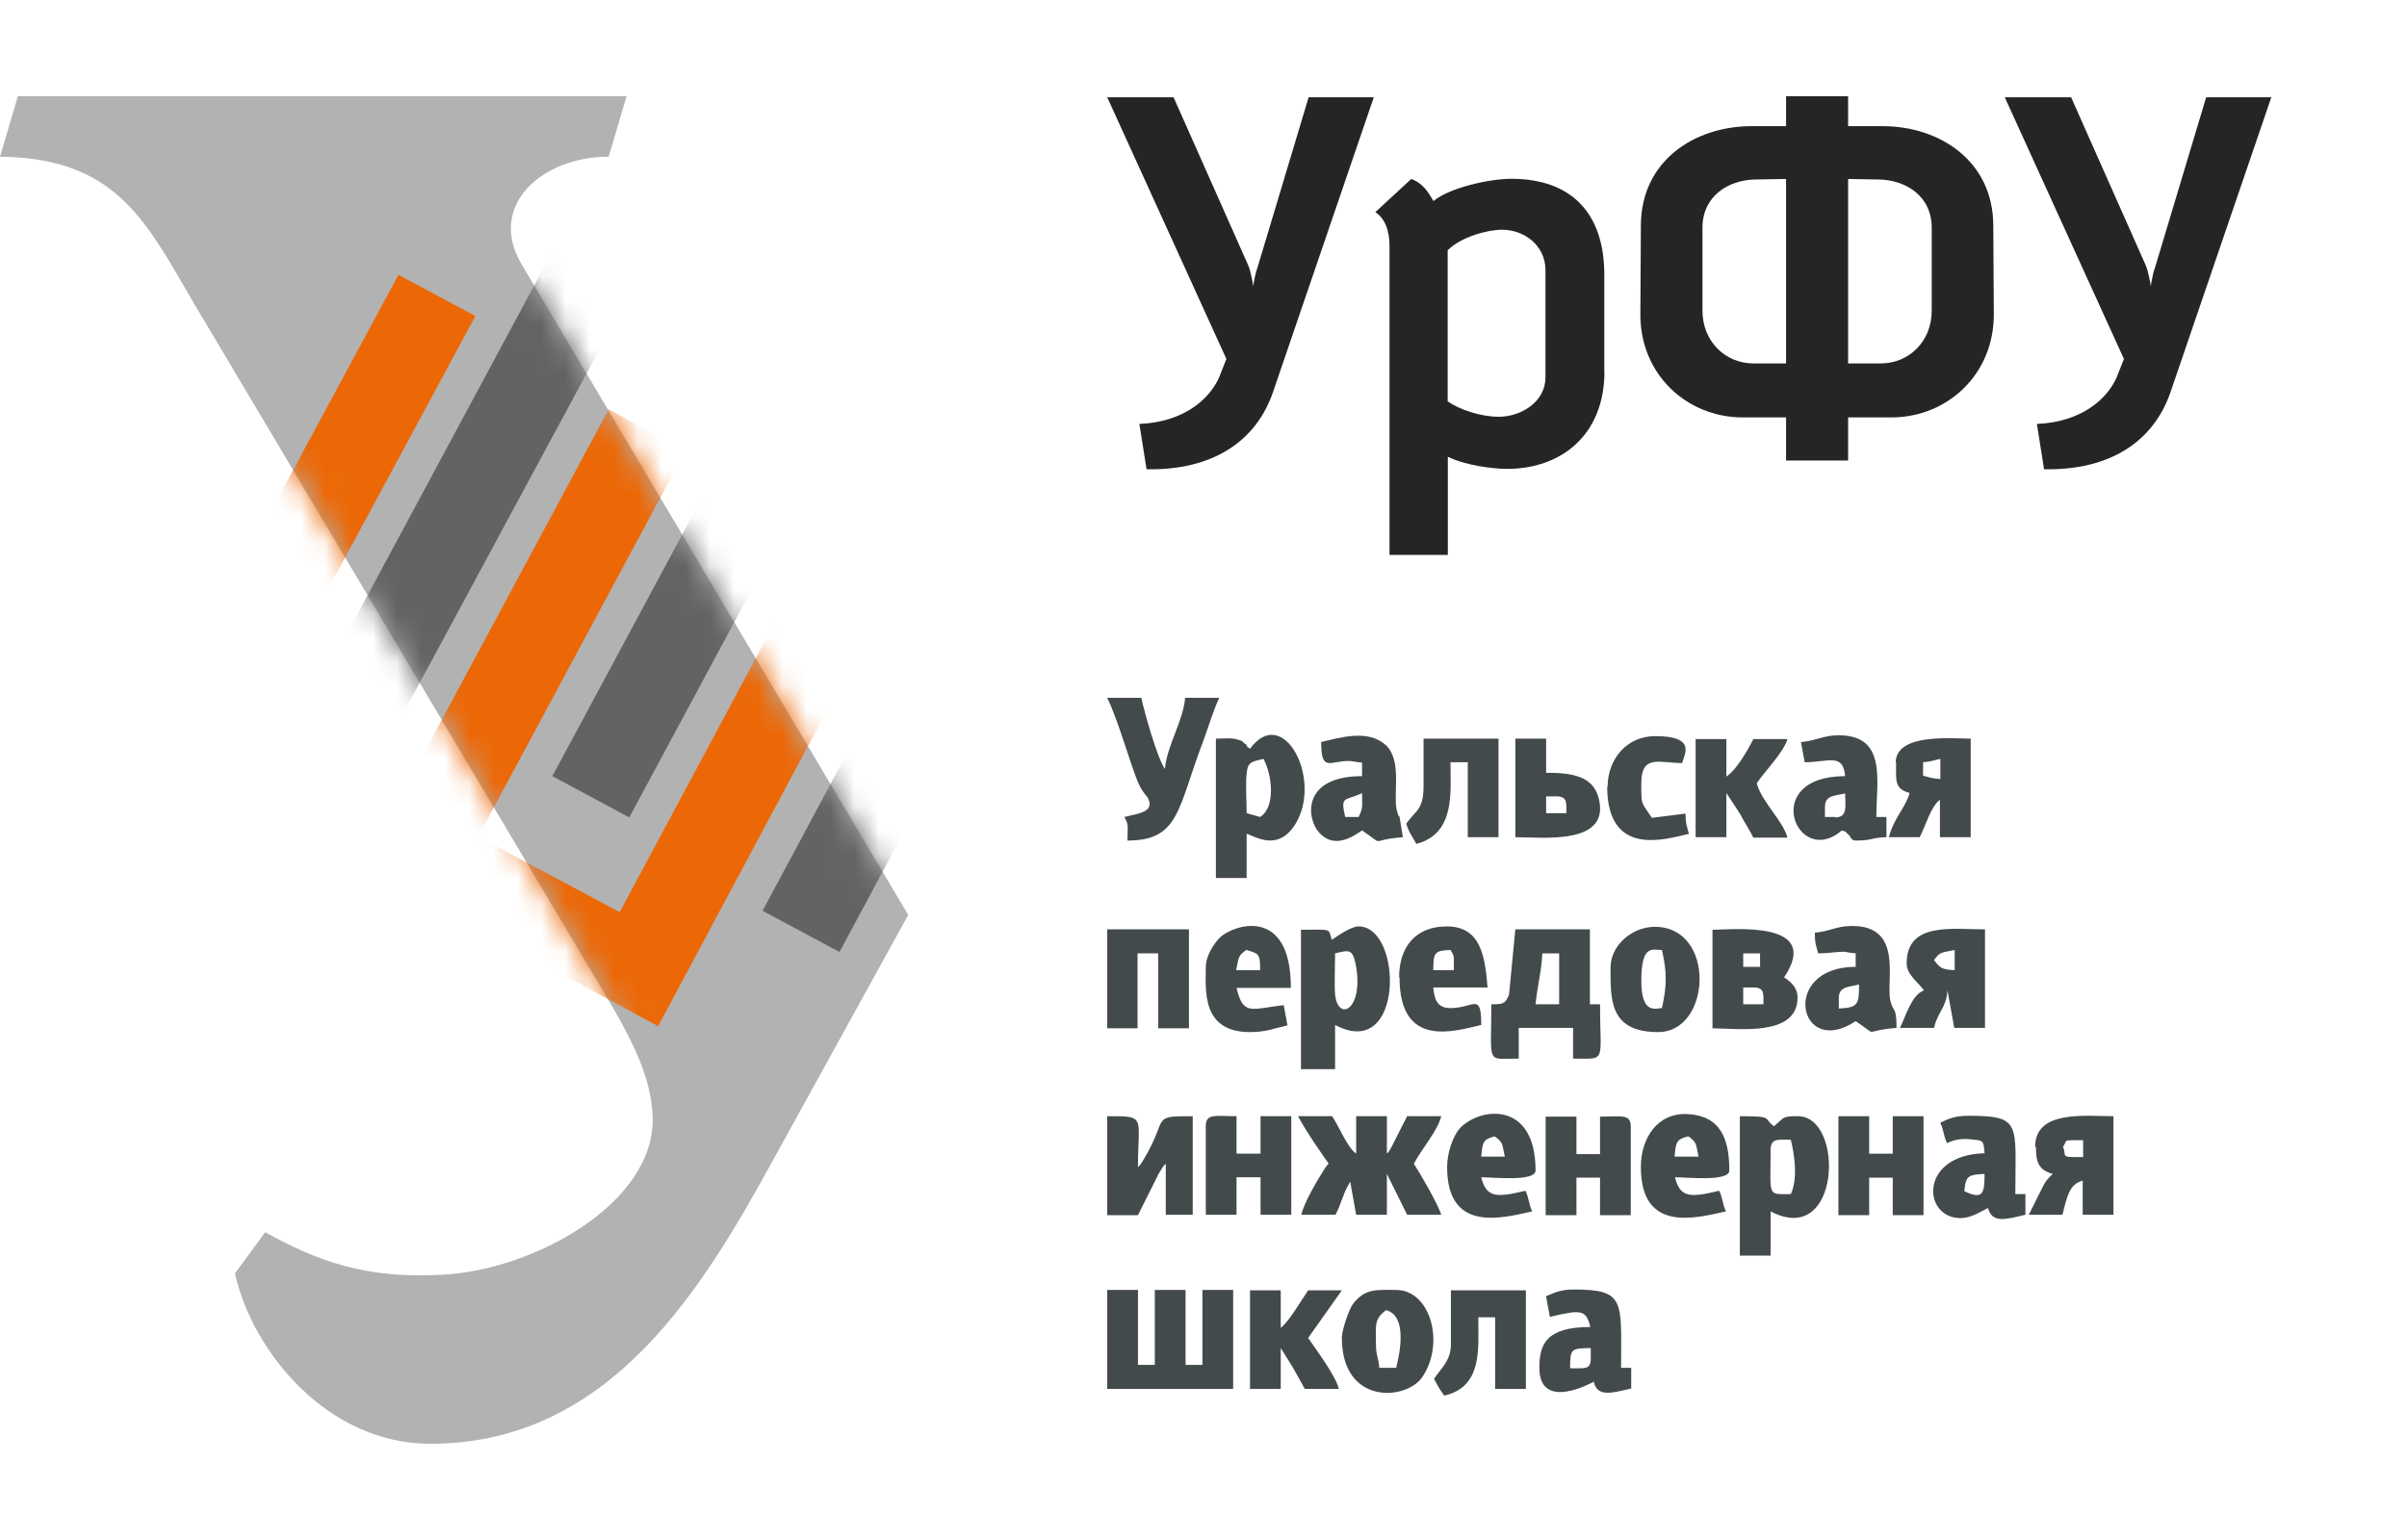
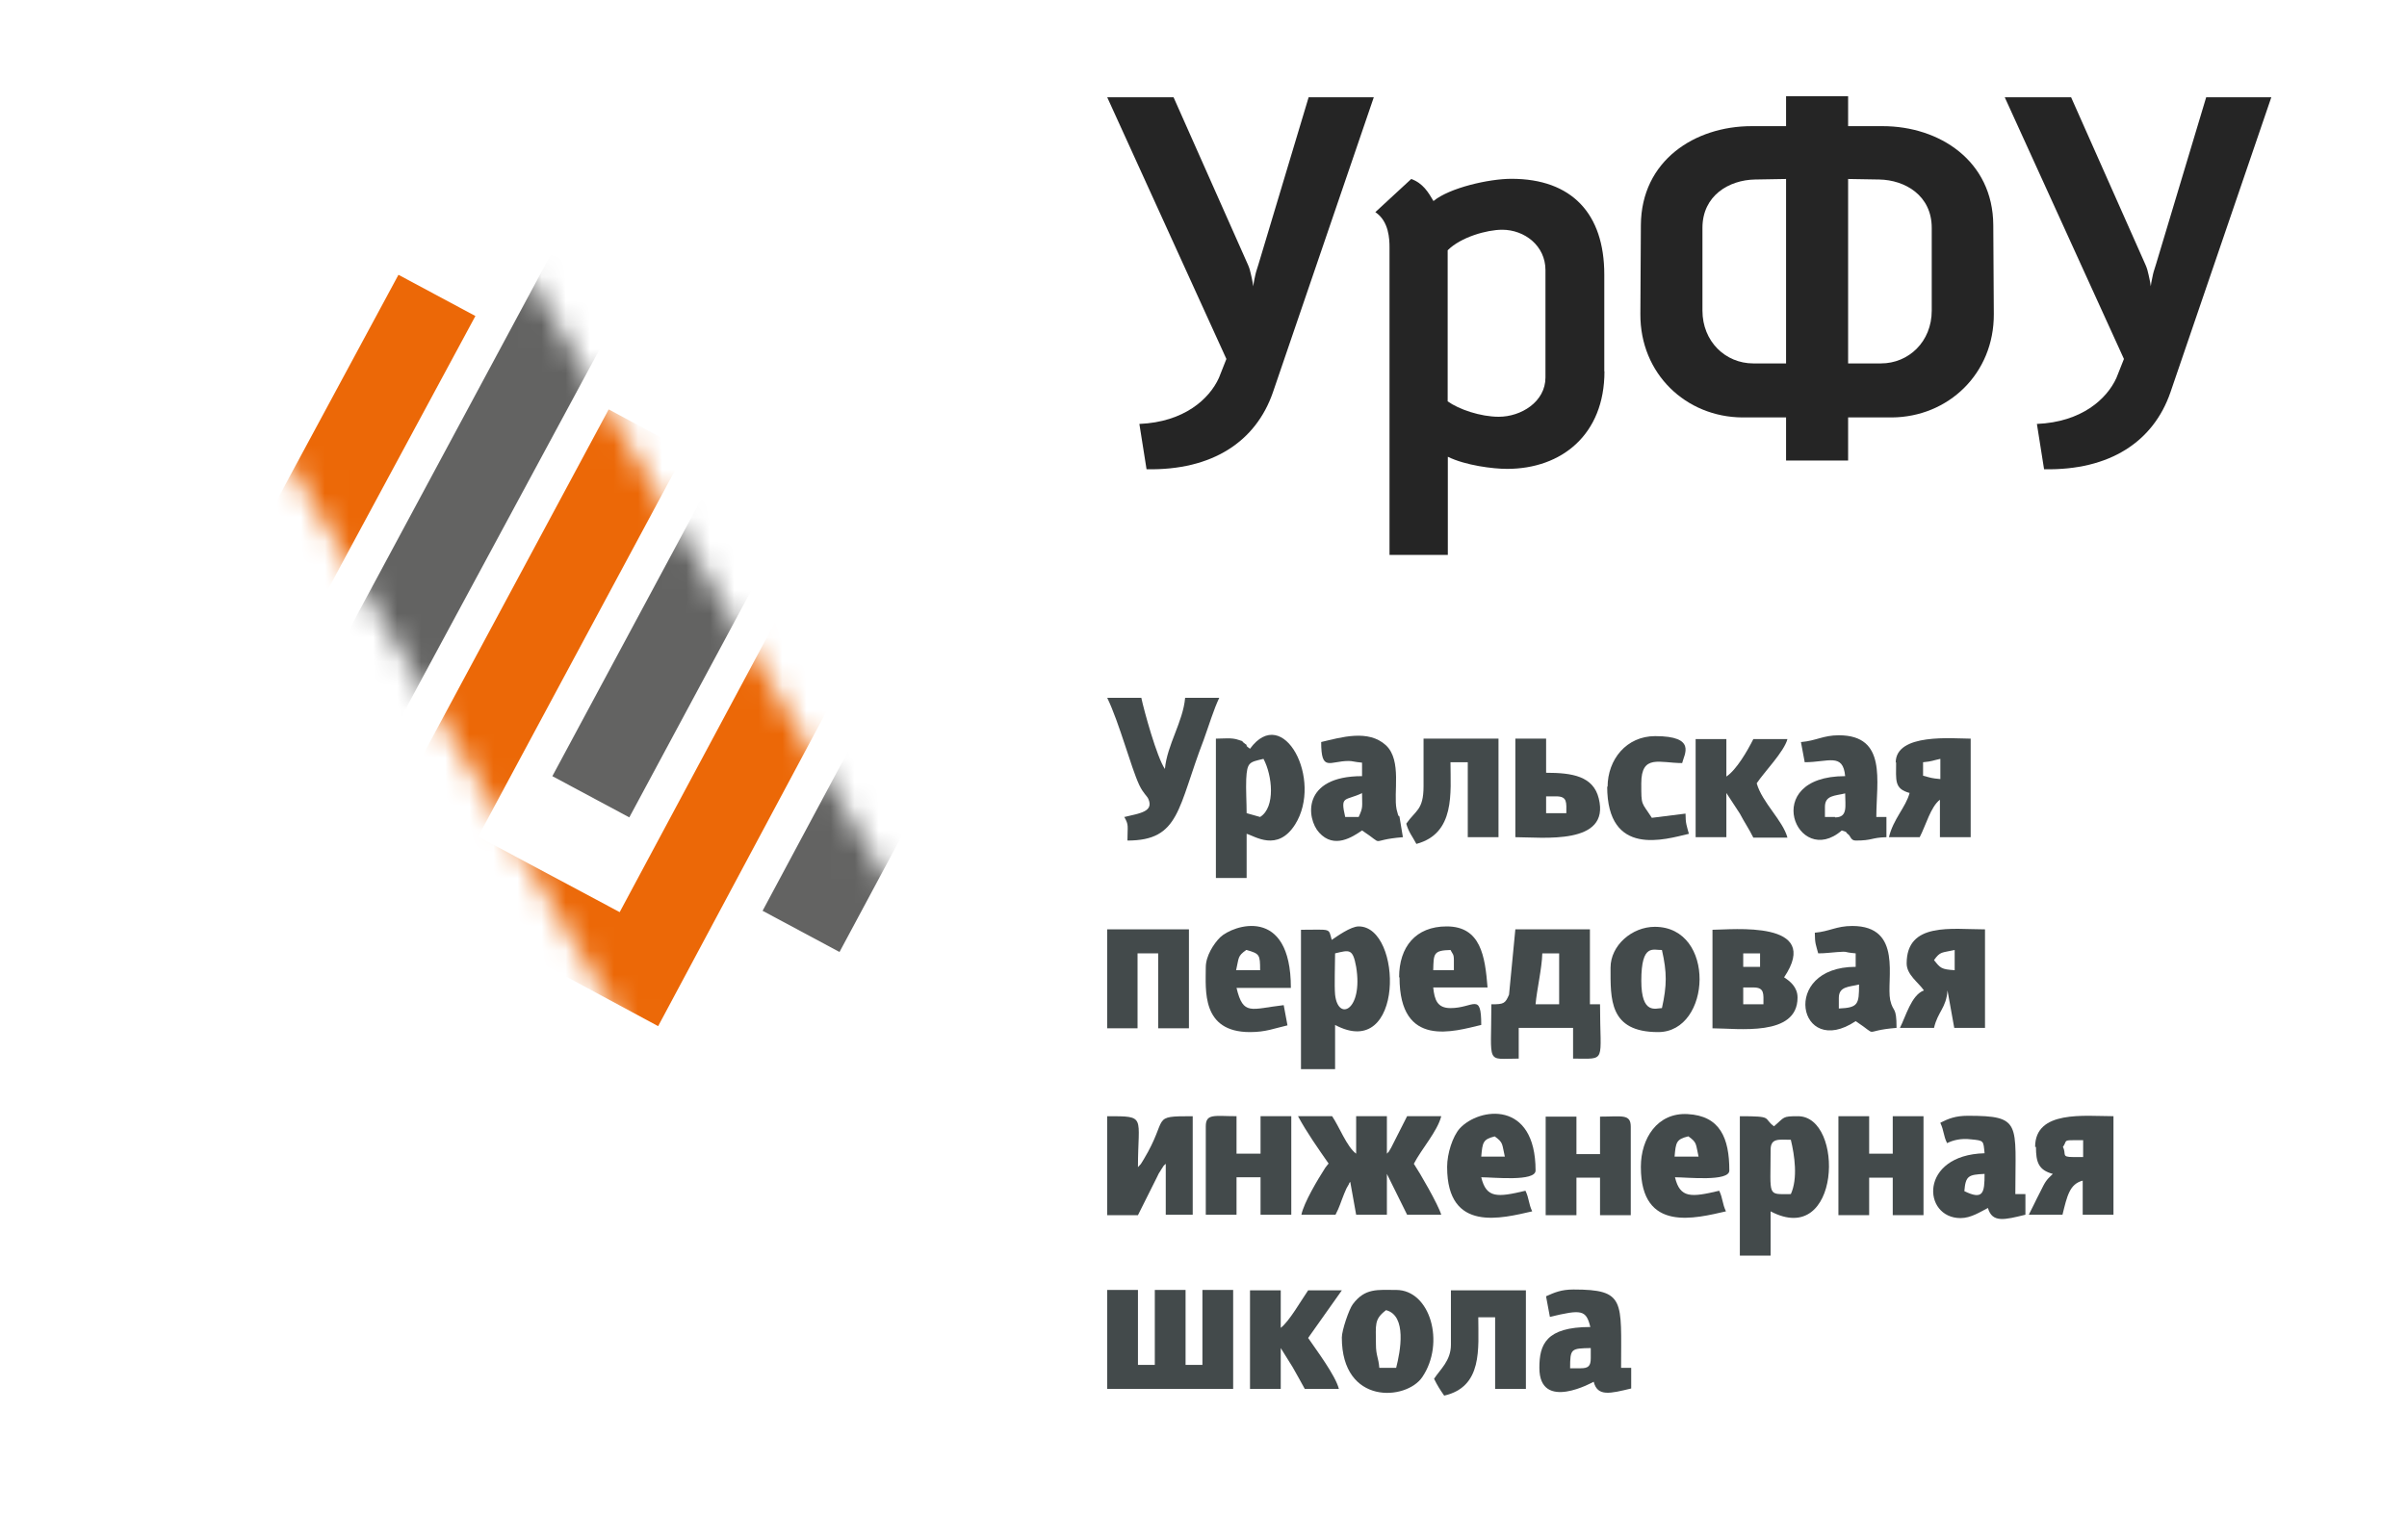
<svg xmlns="http://www.w3.org/2000/svg" width="100" height="64" viewBox="0 0 100 64" fill="none">
  <path d="M64.207 15.686C64.207 16.702 63.191 17.32 62.268 17.32C61.508 17.32 60.613 17.014 60.144 16.68V10.401C60.691 9.854 61.771 9.548 62.41 9.548C63.334 9.548 64.207 10.209 64.207 11.225V15.679V15.686ZM66.651 15.43V11.409C66.651 8.88 65.301 7.431 62.794 7.431C61.849 7.431 60.215 7.808 59.554 8.355C59.341 7.992 59.121 7.616 58.631 7.438L57.139 8.816C57.707 9.193 57.728 9.946 57.728 10.273V23.06H60.151V18.982C60.883 19.344 62.041 19.486 62.609 19.486C64.882 19.486 66.658 18.059 66.658 15.437" fill="#252525" />
  <path d="M57.075 4.042H54.368L52.28 10.997C52.244 11.125 52.188 11.267 52.159 11.402C52.131 11.537 52.102 11.658 52.088 11.75C52.074 11.843 52.067 11.899 52.067 11.899C52.067 11.899 52.06 11.85 52.045 11.757C52.031 11.665 52.003 11.551 51.974 11.416C51.946 11.281 51.91 11.146 51.854 11.018L48.756 4.042H46L50.951 14.918L50.639 15.707C50.241 16.581 49.197 17.54 47.336 17.618L47.634 19.501C50.376 19.557 52.18 18.343 52.884 16.304L57.075 4.042Z" fill="#252525" />
  <path d="M94.363 4.042H91.657L89.568 10.997C89.533 11.125 89.476 11.267 89.447 11.402C89.419 11.537 89.391 11.658 89.376 11.75C89.362 11.843 89.355 11.899 89.355 11.899C89.355 11.899 89.348 11.85 89.334 11.757C89.32 11.665 89.291 11.551 89.263 11.416C89.234 11.281 89.199 11.146 89.142 11.018L86.045 4.042H83.288L88.24 14.918L87.927 15.707C87.529 16.581 86.485 17.54 84.624 17.618L84.922 19.501C87.664 19.557 89.469 18.343 90.172 16.304L94.363 4.042Z" fill="#252525" />
  <path d="M74.203 7.438V15.103H72.839C71.688 15.103 70.729 14.194 70.729 12.908V9.47C70.729 8.127 71.83 7.481 72.91 7.46L74.203 7.438ZM76.781 15.103V7.438L78.074 7.46C79.154 7.481 80.255 8.127 80.255 9.47V12.908C80.255 14.201 79.296 15.103 78.145 15.103H76.781ZM76.781 4H74.203V5.243H72.767C70.416 5.243 68.186 6.671 68.171 9.356L68.15 13.05C68.136 15.537 70.047 17.334 72.391 17.348H74.203V19.138H76.781V17.348H78.593C80.937 17.334 82.848 15.53 82.834 13.05L82.812 9.356C82.798 6.678 80.568 5.243 78.216 5.243H76.781V4Z" fill="#252525" />
  <path fill-rule="evenodd" clip-rule="evenodd" d="M55.187 48.365L55.064 48.522C54.749 49.012 54.172 49.975 54.067 50.482H55.484C55.659 50.15 55.694 49.975 55.852 49.59C55.939 49.38 55.939 49.38 56.044 49.205C56.044 49.17 56.079 49.135 56.097 49.117L56.342 50.482H57.619V48.785L58.459 50.482H59.877C59.754 50.062 58.984 48.732 58.739 48.365C59.054 47.752 59.719 47.017 59.877 46.388H58.459L57.794 47.7C57.637 47.962 57.742 47.805 57.619 47.945V46.388H56.342V47.945C55.957 47.665 55.642 46.825 55.344 46.388H53.927C54.294 47.07 54.767 47.735 55.204 48.365H55.187Z" fill="#434A4B" />
  <path fill-rule="evenodd" clip-rule="evenodd" d="M72.283 52.18H73.561V50.342C76.483 51.882 76.64 46.388 74.698 46.388C74.033 46.388 74.156 46.422 73.701 46.807C73.228 46.457 73.701 46.388 72.283 46.388V52.18ZM74.401 49.625C73.403 49.625 73.561 49.765 73.561 47.787C73.561 47.28 73.911 47.367 74.401 47.367C74.558 48.015 74.698 48.977 74.401 49.625Z" fill="#434A4B" />
  <path fill-rule="evenodd" clip-rule="evenodd" d="M46 50.5H47.277L48.082 48.89C48.17 48.697 48.152 48.767 48.24 48.61C48.415 48.347 48.292 48.505 48.432 48.365V50.482H49.552V46.388C47.767 46.388 48.572 46.422 47.522 48.172C47.347 48.452 47.452 48.312 47.277 48.505C47.277 46.37 47.645 46.388 46 46.388V50.482V50.5Z" fill="#434A4B" />
  <path fill-rule="evenodd" clip-rule="evenodd" d="M76.378 50.5H77.655V48.942H78.635V50.5H79.913V46.388H78.635V47.945H77.655V46.388H76.378V50.5Z" fill="#434A4B" />
  <path fill-rule="evenodd" clip-rule="evenodd" d="M64.216 50.5H65.494V48.942H66.474V50.5H67.751V46.825C67.751 46.282 67.384 46.405 66.474 46.405V47.962H65.494V46.405H64.216V50.5Z" fill="#434A4B" />
  <path fill-rule="evenodd" clip-rule="evenodd" d="M50.095 46.807V50.482H51.372V48.925H52.37V50.482H53.647V46.387H52.37V47.945H51.372V46.387C50.462 46.387 50.095 46.265 50.095 46.807Z" fill="#434A4B" />
  <path fill-rule="evenodd" clip-rule="evenodd" d="M68.171 48.505C68.171 51.252 70.463 50.622 71.706 50.342C71.548 50.01 71.583 49.817 71.426 49.485C70.253 49.765 69.798 49.8 69.588 48.925C70.096 48.925 71.846 49.117 71.846 48.645C71.846 47.297 71.461 46.37 70.113 46.3C68.853 46.23 68.171 47.315 68.171 48.487V48.505ZM70.148 47.227C70.516 47.49 70.446 47.542 70.568 48.068H69.571C69.623 47.472 69.641 47.35 70.131 47.227H70.148Z" fill="#434A4B" />
  <path fill-rule="evenodd" clip-rule="evenodd" d="M60.122 48.505C60.122 51.252 62.414 50.622 63.656 50.342C63.499 50.01 63.534 49.817 63.376 49.485C62.204 49.765 61.749 49.8 61.539 48.925C62.046 48.925 63.796 49.117 63.796 48.645C63.796 45.705 61.452 46.02 60.647 46.895C60.349 47.227 60.122 47.945 60.122 48.487V48.505ZM62.099 47.227C62.466 47.49 62.396 47.542 62.519 48.067H61.539C61.592 47.472 61.609 47.35 62.099 47.227Z" fill="#434A4B" />
  <path fill-rule="evenodd" clip-rule="evenodd" d="M80.613 46.667C80.77 47 80.735 47.192 80.893 47.507C81.138 47.385 81.47 47.297 81.89 47.35C82.433 47.402 82.398 47.402 82.45 47.927C79.72 47.997 79.86 50.622 81.453 50.622C81.89 50.622 82.275 50.359 82.59 50.202C82.765 50.832 83.29 50.692 84.147 50.482V49.624H83.728C83.728 46.667 84.007 46.37 81.75 46.37C81.243 46.37 80.945 46.492 80.63 46.65L80.613 46.667ZM82.45 48.785C82.45 49.572 82.398 49.887 81.61 49.502C81.663 48.855 81.785 48.819 82.45 48.785Z" fill="#434A4B" />
  <path fill-rule="evenodd" clip-rule="evenodd" d="M84.585 47.665C84.585 48.295 84.69 48.627 85.285 48.785C84.987 49.065 84.97 49.117 84.76 49.537C84.567 49.905 84.462 50.15 84.287 50.482H85.687C85.88 49.695 85.985 49.205 86.527 49.065V50.482H87.805V46.387C86.597 46.387 84.55 46.125 84.55 47.665H84.585ZM85.705 47.665C85.88 47.42 85.722 47.385 86.125 47.385H86.545V48.085H86.125C85.617 48.085 85.862 47.962 85.705 47.665Z" fill="#434A4B" />
  <path fill-rule="evenodd" clip-rule="evenodd" d="M46 57.72H51.232V53.608H49.955V56.723H49.255V53.608H47.977V56.723H47.277V53.608H46V57.72Z" fill="#434A4B" />
  <path fill-rule="evenodd" clip-rule="evenodd" d="M64.234 53.888L64.391 54.728C65.704 54.413 65.896 54.43 66.071 55.148C64.216 55.148 63.954 55.883 63.954 56.845C63.954 58.7 66.211 57.423 66.211 57.423C66.369 58.053 66.894 57.913 67.769 57.703V56.845H67.349C67.349 54.045 67.541 53.59 65.371 53.59C64.864 53.59 64.584 53.713 64.234 53.87V53.888ZM65.651 56.863H65.231C65.231 56.04 65.266 56.04 66.089 56.023V56.443C66.089 56.775 65.984 56.863 65.669 56.863H65.651Z" fill="#434A4B" />
  <path fill-rule="evenodd" clip-rule="evenodd" d="M55.747 55.585C55.747 58.403 58.424 58.21 59.089 57.23C60.051 55.813 59.422 53.608 58.004 53.608C57.234 53.608 56.709 53.52 56.202 54.203C56.044 54.413 55.747 55.288 55.747 55.585ZM57.164 55.865C57.164 55.06 57.077 54.833 57.584 54.448C58.459 54.675 58.179 56.163 58.004 56.845H57.304C57.269 56.408 57.164 56.338 57.164 55.865Z" fill="#434A4B" />
  <path fill-rule="evenodd" clip-rule="evenodd" d="M60.279 55.883C60.279 56.547 59.842 56.898 59.579 57.3C59.737 57.615 59.807 57.72 59.999 58C61.609 57.633 61.416 56.04 61.416 54.745H62.116V57.72H63.394V53.625H60.279V55.883Z" fill="#434A4B" />
  <path fill-rule="evenodd" clip-rule="evenodd" d="M51.932 57.72H53.209V56.023L53.7 56.81C53.91 57.178 54.014 57.37 54.207 57.72H55.624C55.484 57.16 54.679 56.093 54.347 55.603L55.747 53.625H54.347C54.067 54.028 53.559 54.92 53.209 55.183V53.625H51.932V57.72Z" fill="#434A4B" />
  <path fill-rule="evenodd" clip-rule="evenodd" d="M61.959 41.737C61.959 44.292 61.714 43.994 63.096 43.994V42.717H65.354V43.994C66.771 43.994 66.474 44.204 66.474 41.737H66.054V38.622H62.956L62.694 41.335C62.536 41.702 62.484 41.737 61.976 41.737H61.959ZM64.076 39.62H64.776V41.737H63.796C63.849 41.125 64.059 40.25 64.076 39.62Z" fill="#434A4B" />
  <path fill-rule="evenodd" clip-rule="evenodd" d="M55.327 39.06C55.187 38.553 55.327 38.64 54.05 38.64V44.432H55.467V42.595C58.354 44.135 58.284 38.5 56.447 38.5C56.114 38.5 55.537 38.92 55.327 39.06ZM55.467 39.62C56.062 39.48 56.202 39.41 56.342 40.18C56.639 41.982 55.59 42.472 55.467 41.335C55.432 40.967 55.467 40.057 55.467 39.62Z" fill="#434A4B" />
  <path fill-rule="evenodd" clip-rule="evenodd" d="M71.146 42.735C72.196 42.735 74.68 43.102 74.68 41.457C74.68 41.02 74.365 40.775 74.121 40.617C75.73 38.22 71.933 38.64 71.146 38.64V42.735ZM72.423 39.62H73.123V40.18H72.423V39.62ZM72.423 41.037H72.843C73.316 41.037 73.263 41.3 73.263 41.737H72.423V41.037Z" fill="#434A4B" />
  <path fill-rule="evenodd" clip-rule="evenodd" d="M79.213 40.04C79.213 40.512 79.703 40.827 79.93 41.16C79.405 41.352 79.178 42.245 78.933 42.717H80.35C80.508 42.035 80.858 41.895 80.91 41.16L81.19 42.717H82.468V38.623C81.085 38.623 79.213 38.307 79.213 40.04ZM80.35 39.9C80.613 39.532 80.665 39.602 81.208 39.48V40.32C80.648 40.285 80.613 40.232 80.35 39.9Z" fill="#434A4B" />
  <path fill-rule="evenodd" clip-rule="evenodd" d="M75.398 38.78C75.398 39.217 75.451 39.287 75.538 39.62C75.853 39.62 76.046 39.585 76.326 39.567C76.85 39.532 76.501 39.567 77.095 39.62V40.18C73.928 40.18 74.716 44.029 77.095 42.437C78.128 43.12 77.288 42.84 78.793 42.717C78.793 41.79 78.653 42.105 78.53 41.562C78.355 40.722 79.073 38.482 76.955 38.482C76.29 38.482 76.01 38.71 75.398 38.762V38.78ZM76.395 41.895V41.475C76.395 40.985 76.816 41.02 77.235 40.915C77.235 41.737 77.2 41.877 76.395 41.912V41.895Z" fill="#434A4B" />
  <path fill-rule="evenodd" clip-rule="evenodd" d="M46 42.734H47.26V39.62H48.117V42.734H49.395V38.622H46V42.734Z" fill="#434A4B" />
  <path fill-rule="evenodd" clip-rule="evenodd" d="M66.911 40.197C66.911 41.51 66.841 42.892 68.888 42.892C71.111 42.892 71.303 38.517 68.749 38.517C67.804 38.517 66.911 39.287 66.911 40.215V40.197ZM68.189 40.757C68.189 39.182 68.696 39.497 69.046 39.48C69.256 40.407 69.256 40.95 69.046 41.895C68.801 41.895 68.189 42.192 68.189 40.757Z" fill="#434A4B" />
  <path fill-rule="evenodd" clip-rule="evenodd" d="M58.144 40.617C58.144 43.592 60.419 42.857 61.539 42.595C61.539 41.212 61.224 41.895 60.262 41.895C59.719 41.895 59.597 41.562 59.544 41.037H61.801C61.697 39.742 61.522 38.5 60.104 38.5C58.809 38.5 58.127 39.357 58.127 40.617H58.144ZM60.262 39.48C60.349 39.655 60.402 39.637 60.402 39.9V40.32H59.544C59.562 39.637 59.544 39.497 60.262 39.48Z" fill="#434A4B" />
  <path fill-rule="evenodd" clip-rule="evenodd" d="M50.095 40.197C50.095 41.142 49.902 42.892 51.932 42.892C52.597 42.892 52.947 42.735 53.489 42.612L53.332 41.772C51.967 41.93 51.652 42.227 51.372 41.055H53.63C53.63 37.608 51.215 38.447 50.69 38.955C50.427 39.217 50.095 39.725 50.095 40.197ZM51.792 39.48C52.335 39.637 52.352 39.672 52.352 40.32H51.355C51.477 39.795 51.407 39.742 51.775 39.48H51.792Z" fill="#434A4B" />
  <path fill-rule="evenodd" clip-rule="evenodd" d="M51.932 31.117C51.617 30.89 51.932 31.047 51.722 30.907C51.46 30.715 51.81 30.872 51.46 30.75C51.18 30.645 50.83 30.697 50.515 30.697V36.489H51.792V34.652C52.124 34.739 53.069 35.422 53.804 34.267C54.977 32.412 53.315 29.227 51.932 31.117ZM52.352 33.952L51.792 33.794C51.792 33.375 51.757 32.797 51.775 32.377C51.81 31.66 51.915 31.677 52.492 31.537C52.859 32.22 52.999 33.55 52.352 33.952Z" fill="#434A4B" />
  <path fill-rule="evenodd" clip-rule="evenodd" d="M46.7 33.935C46.91 34.302 46.84 34.302 46.84 34.932C49.027 34.932 48.922 33.567 50.007 30.75C50.217 30.172 50.427 29.473 50.655 29H49.237C49.15 29.997 48.485 30.96 48.397 31.957C48.065 31.485 47.522 29.508 47.417 29H46C46.508 30.05 46.98 31.87 47.33 32.622C47.505 32.99 47.662 33.077 47.715 33.217C47.925 33.725 47.382 33.795 46.718 33.952L46.7 33.935Z" fill="#434A4B" />
  <path fill-rule="evenodd" clip-rule="evenodd" d="M54.889 30.837C54.889 32.097 55.239 31.625 56.027 31.625C56.202 31.625 56.219 31.66 56.587 31.695V32.255C54.067 32.255 54.277 34.022 54.802 34.599C55.432 35.299 56.202 34.774 56.587 34.512C57.619 35.194 56.779 34.914 58.284 34.792L58.144 33.952C58.109 33.829 58.127 34.074 58.022 33.637C57.882 32.954 58.249 31.607 57.584 30.977C56.849 30.295 55.712 30.645 54.889 30.837ZM56.587 32.954C56.587 33.549 56.639 33.532 56.447 33.952H55.887C55.677 33.042 55.869 33.304 56.604 32.954H56.587Z" fill="#434A4B" />
  <path fill-rule="evenodd" clip-rule="evenodd" d="M74.821 30.837L74.978 31.677C75.958 31.677 76.57 31.275 76.658 32.255C73.071 32.255 74.663 36.122 76.518 34.512C76.798 34.6 76.641 34.565 76.781 34.67C76.885 34.74 76.885 34.932 77.096 34.932C77.813 34.932 77.725 34.81 78.373 34.792V33.952H77.953C77.953 32.465 78.408 30.557 76.395 30.557C75.748 30.557 75.451 30.785 74.838 30.837H74.821ZM76.238 33.952H75.818V33.532C75.818 33.042 76.238 33.077 76.658 32.972C76.658 33.497 76.781 33.97 76.238 33.97V33.952Z" fill="#434A4B" />
  <path fill-rule="evenodd" clip-rule="evenodd" d="M70.446 34.792H71.723V32.955L72.283 33.812C72.476 34.18 72.651 34.425 72.843 34.81H74.26C74.068 34.092 73.211 33.357 72.983 32.552C73.298 32.08 74.121 31.24 74.26 30.715H72.843C72.598 31.205 72.143 31.992 71.723 32.272V30.715H70.446V34.81V34.792Z" fill="#434A4B" />
  <path fill-rule="evenodd" clip-rule="evenodd" d="M59.142 32.675C59.142 33.672 58.809 33.672 58.424 34.232C58.529 34.599 58.669 34.739 58.844 35.072C60.471 34.635 60.261 32.937 60.261 31.677H60.979V34.792H62.256V30.697H59.142V32.675Z" fill="#434A4B" />
  <path fill-rule="evenodd" clip-rule="evenodd" d="M78.775 31.677C78.775 32.429 78.688 32.779 79.335 32.954C79.178 33.549 78.653 34.039 78.478 34.792H79.755C80.018 34.284 80.21 33.532 80.595 33.234V34.792H81.873V30.697C81.138 30.697 78.758 30.452 78.758 31.695L78.775 31.677ZM79.895 31.677C80.28 31.642 80.28 31.607 80.613 31.537V32.377C80.228 32.342 80.228 32.325 79.895 32.237V31.677Z" fill="#434A4B" />
  <path fill-rule="evenodd" clip-rule="evenodd" d="M62.956 34.792C64.076 34.792 66.911 35.142 66.421 33.182C66.194 32.255 65.319 32.115 64.234 32.115V30.697H62.956V34.792ZM64.234 33.095H64.654C65.126 33.095 65.074 33.357 65.074 33.794H64.234V33.095Z" fill="#434A4B" />
  <path fill-rule="evenodd" clip-rule="evenodd" d="M66.771 32.675C66.771 35.649 69.186 34.88 70.166 34.652C70.078 34.319 70.026 34.232 70.026 33.812L68.626 33.987C68.188 33.305 68.188 33.515 68.188 32.552C68.188 31.327 68.958 31.712 69.886 31.712C69.973 31.345 70.498 30.592 68.766 30.592C67.576 30.592 66.788 31.555 66.788 32.71L66.771 32.675Z" fill="#434A4B" />
-   <path fill-rule="evenodd" clip-rule="evenodd" d="M17.867 60H17.982C25.403 59.943 29.227 53.492 32.196 48.069L37.733 38.022L21.692 11.021C20.208 8.567 22.491 6.512 25.288 6.512L26.031 4H0.742L0 6.512C5.195 6.569 6.222 9.594 8.506 13.362L25.517 41.961C26.316 43.388 27.058 44.816 27.115 46.414C27.229 50.01 22.149 52.807 18.324 52.979C15.184 53.15 13.187 52.408 11.017 51.209L9.761 52.922C10.504 56.232 13.643 60 17.867 60Z" fill="#B2B2B2" />
  <mask id="mask0_8131_5820" style="mask-type:luminance" maskUnits="userSpaceOnUse" x="0" y="4" width="38" height="56">
    <path d="M17.867 60H17.982C25.403 59.943 29.227 53.492 32.196 48.069L37.733 38.022L21.692 11.021C20.208 8.567 22.491 6.512 25.288 6.512L26.031 4H0.742L0 6.512C5.195 6.569 6.222 9.594 8.506 13.362L25.517 41.961C26.316 43.388 27.058 44.816 27.115 46.414C27.229 50.01 22.149 52.807 18.324 52.979C15.184 53.15 13.187 52.408 11.017 51.209L9.761 52.922C10.504 56.232 13.643 60 17.867 60Z" fill="white" />
  </mask>
  <g mask="url(#mask0_8131_5820)">
    <path d="M37.904 22.894L27.343 42.645L5.937 31.114L16.554 11.42L19.751 13.133L10.732 29.858L16.668 33.055L25.288 17.014L28.485 18.727L19.865 34.767L25.745 37.907L34.707 21.181L37.904 22.894Z" fill="#EC6807" />
  </g>
  <mask id="mask1_8131_5820" style="mask-type:luminance" maskUnits="userSpaceOnUse" x="0" y="4" width="38" height="56">
    <path d="M17.867 60H17.982C25.403 59.943 29.227 53.492 32.196 48.069L37.733 38.022L21.692 11.021C20.208 8.567 22.491 6.512 25.288 6.512L26.031 4H0.742L0 6.512C5.195 6.569 6.222 9.594 8.506 13.362L25.517 41.961C26.316 43.388 27.058 44.816 27.115 46.414C27.229 50.01 22.149 52.807 18.324 52.979C15.184 53.15 13.187 52.408 11.017 51.209L9.761 52.922C10.504 56.232 13.643 60 17.867 60Z" fill="white" />
  </mask>
  <g mask="url(#mask1_8131_5820)">
    <path d="M34.878 39.563L45.439 19.869L24.089 8.338L13.472 28.089L16.668 29.802L25.688 13.076L31.567 16.216L22.948 32.256L26.145 33.969L34.764 17.928L40.644 21.125L31.682 37.851L34.878 39.563Z" fill="#636362" />
  </g>
</svg>